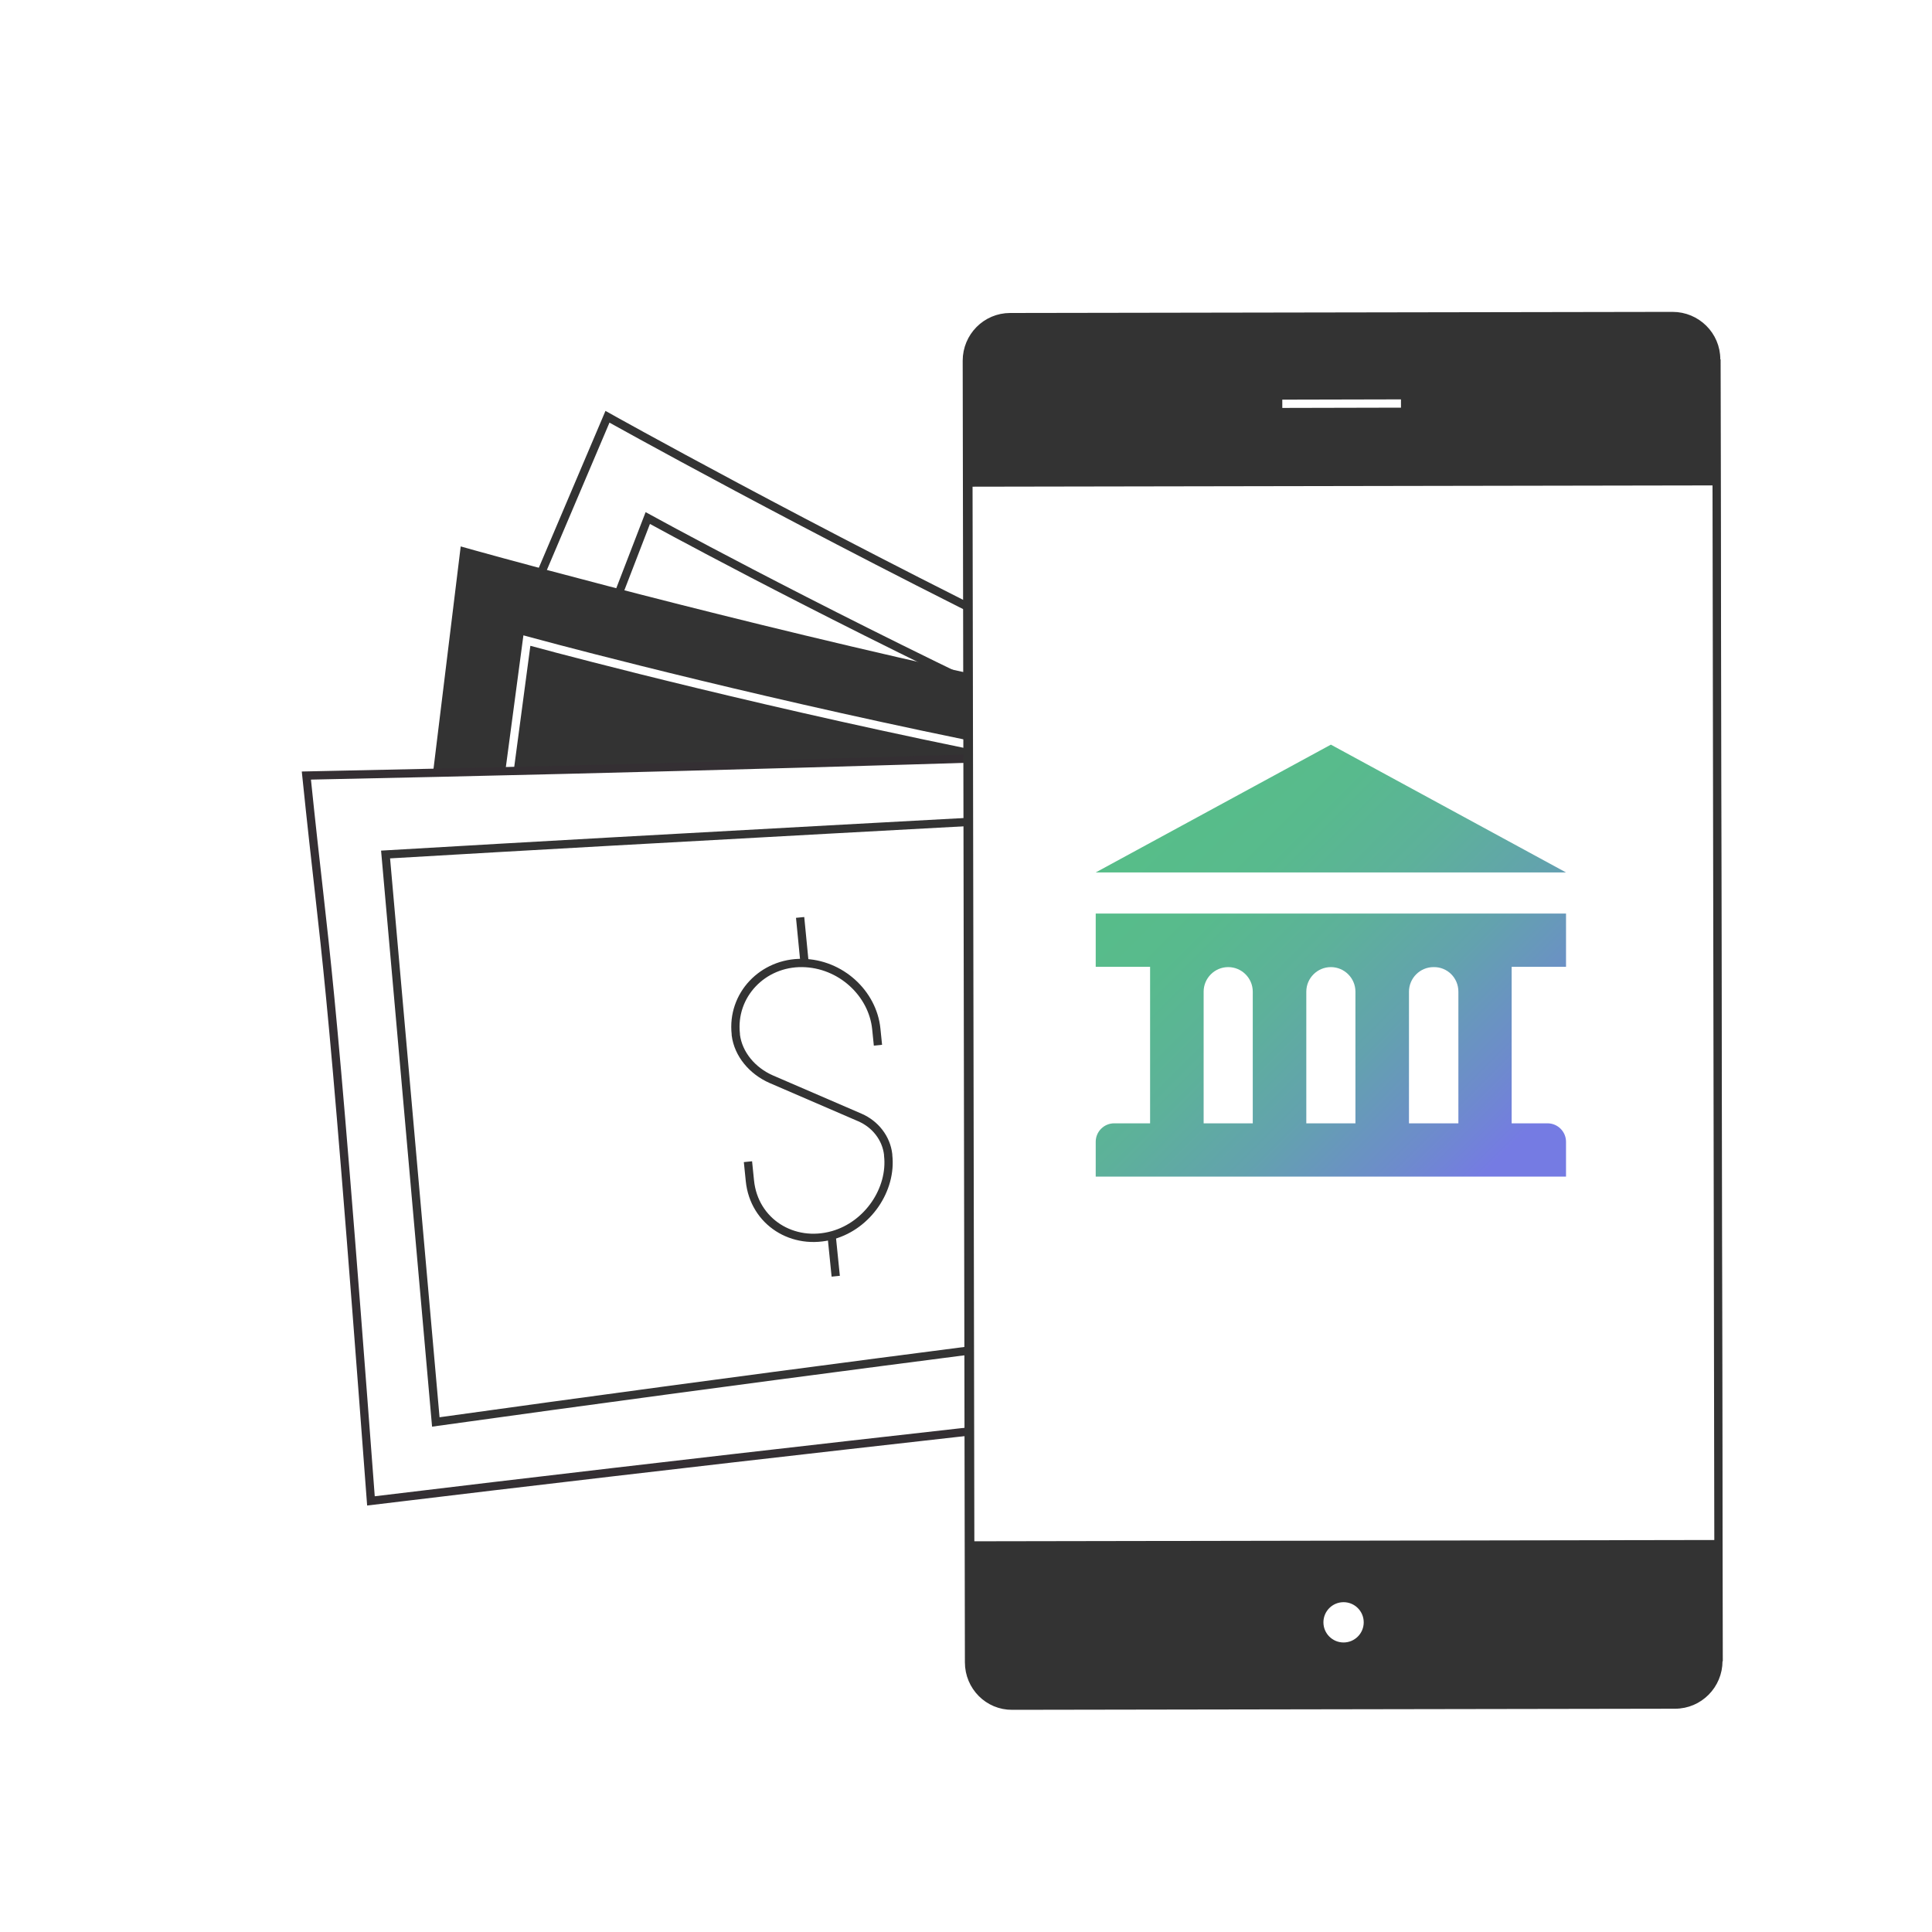
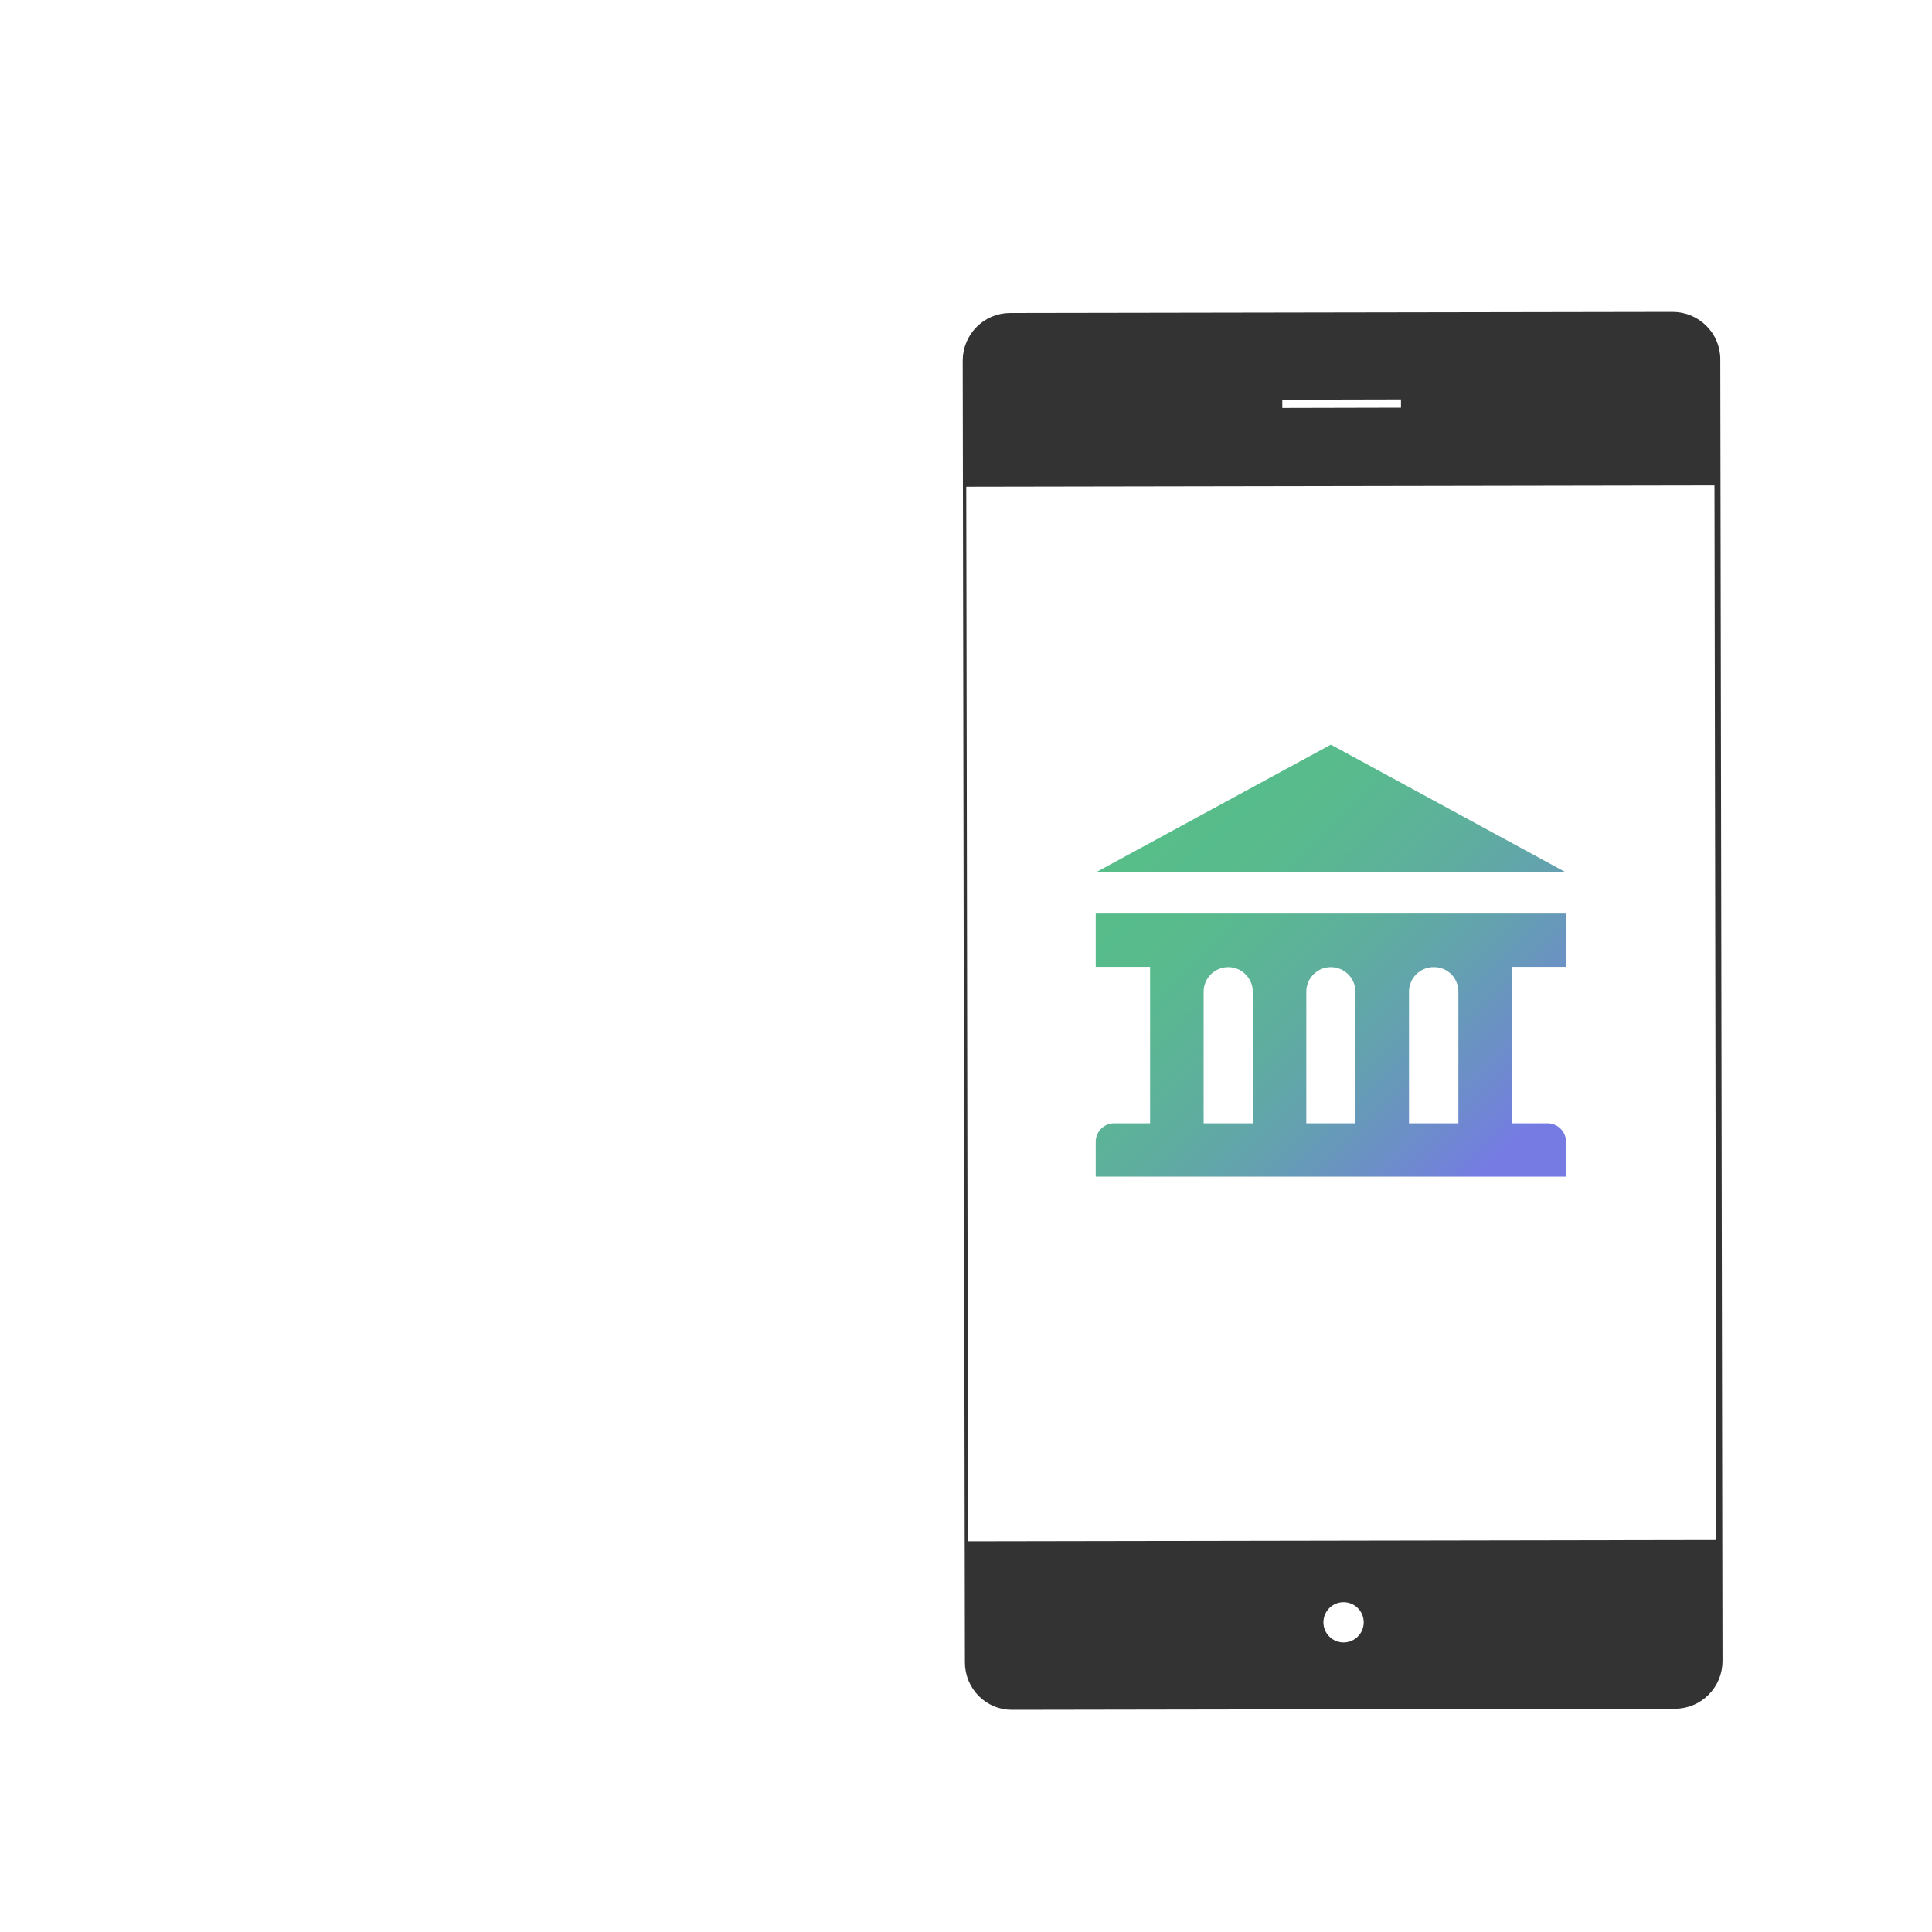
<svg xmlns="http://www.w3.org/2000/svg" xmlns:xlink="http://www.w3.org/1999/xlink" version="1.1" x="0px" y="0px" viewBox="0 0 70 70" style="enable-background:new 0 0 70 70;" xml:space="preserve">
  <style type="text/css">
	.st0{display:none;}
	.st1{display:inline;fill:#E9E9E9;}
	.st2{fill:#E5ECF0;}
	.st3{fill:#FFFFFF;}
	.st4{fill:url(#SVGID_1_);}
	.st5{fill:url(#SVGID_00000003813651657918891440000004919557581507586959_);}
	.st6{fill:url(#SVGID_00000145751555240265834360000010623863603198632123_);}
	.st7{opacity:0.7;fill:none;stroke:#FFFFFF;stroke-width:6;stroke-miterlimit:10;}
	.st8{fill:url(#SVGID_00000122678114920768347580000000930928740912730813_);}
	.st9{fill:url(#SVGID_00000075123266122176039670000016461380880159170712_);}
	.st10{fill:url(#SVGID_00000118380928777465420940000005545783724154349746_);}
	.st11{fill:url(#SVGID_00000027585115379584755880000003161734220742271153_);}
	.st12{fill:url(#SVGID_00000120539779267004109490000003621856882253381760_);}
	.st13{fill:url(#SVGID_00000011742593503370487530000013246493476435303849_);}
	.st14{fill:url(#SVGID_00000160158286247649507740000004683967115075614132_);}
	.st15{fill:url(#SVGID_00000093178155585490310050000005954319257555630728_);}
	.st16{fill:url(#SVGID_00000088854750614004262120000002108053008095958964_);}
	.st17{opacity:0.5;}
	.st18{opacity:0.3;}
	.st19{opacity:0.65;}
	.st20{fill:#333333;stroke:#333333;stroke-width:2;stroke-miterlimit:10;}
	.st21{fill:#333333;stroke:#FFFFFF;stroke-width:2;stroke-miterlimit:10;}
	.st22{fill:#FFFFFF;stroke:#342F33;stroke-width:2;stroke-miterlimit:10;}
	.st23{fill:none;stroke:#333333;stroke-width:2;stroke-miterlimit:10;}
	.st24{fill:#333333;stroke:#333333;stroke-width:2.5;stroke-miterlimit:10;}
	.st25{fill:none;}
	.st26{fill:none;stroke:#FFFFFF;stroke-width:2;stroke-miterlimit:10;}
	.st27{fill:none;stroke:#333333;stroke-width:2.5;stroke-miterlimit:10;}
	.st28{fill:#323232;}
	.st29{fill:#FFFFFF;stroke:#333333;stroke-width:2;stroke-miterlimit:10;}
	.st30{fill:url(#SVGID_00000060028823605117383560000001130686988354481850_);}
	.st31{fill:url(#SVGID_00000177452074135927424140000014036687163922493858_);}
	.st32{clip-path:url(#SVGID_00000066494445824603777870000004156083471426259086_);}
	.st33{fill:#333333;}
	.st34{fill:url(#SVGID_00000178183352890959918680000006819114132991294371_);}
	.st35{fill:#333333;stroke:#333333;stroke-width:1.705;stroke-miterlimit:10;}
	.st36{fill:#FFFFFF;stroke:#333333;stroke-width:2.623;stroke-miterlimit:10;}
	.st37{fill:none;stroke:#FFFFFF;stroke-width:2.623;stroke-linecap:round;stroke-miterlimit:10;}
	.st38{fill:url(#SVGID_00000077299795960971730850000013543968183776298670_);}
	.st39{fill:url(#SVGID_00000167382675442163193630000015007394778998384806_);}
	.st40{fill:#FFFFFF;stroke:#333333;stroke-width:1.705;stroke-miterlimit:10;}
	.st41{fill:none;stroke:#333333;stroke-width:1.705;stroke-miterlimit:10;}
	.st42{fill:url(#SVGID_00000018926278328985585390000012174607056287103162_);}
	.st43{fill:none;stroke:#FFFFFF;stroke-width:2.623;stroke-miterlimit:10;}
	.st44{fill:none;stroke:#333333;stroke-width:2.623;stroke-miterlimit:10;}
	.st45{fill:url(#SVGID_00000047020527123095376510000007555574943832779430_);}
	.st46{fill:url(#SVGID_00000015340073400788728200000009663166703717974151_);}
	.st47{fill:none;stroke:#FFFFFF;stroke-width:2;stroke-linecap:round;stroke-miterlimit:10;}
	.st48{fill:none;stroke:#333333;stroke-width:10.637;stroke-miterlimit:10;}
	.st49{fill:#333333;stroke:#333333;stroke-width:1.536;stroke-miterlimit:10;}
	.st50{fill:url(#SVGID_00000090985152151840547930000009180899555642238592_);}
	.st51{fill:none;stroke:#333333;stroke-width:1.536;stroke-miterlimit:10;}
	.st52{fill-rule:evenodd;clip-rule:evenodd;fill:#333333;}
	.st53{fill:none;stroke:#FFFFFF;stroke-width:2.364;stroke-miterlimit:10;}
	.st54{clip-path:url(#SVGID_00000147177699822170891560000004105653480368444566_);}
	
		.st55{clip-path:url(#SVGID_00000147177699822170891560000004105653480368444566_);fill:url(#SVGID_00000085943237220539575990000004850851683925813638_);}
	
		.st56{clip-path:url(#SVGID_00000147177699822170891560000004105653480368444566_);fill:none;stroke:#FFFFFF;stroke-width:2;stroke-miterlimit:10;}
	.st57{fill:url(#SVGID_00000016764857640478149200000013352926891500740012_);}
	.st58{clip-path:url(#SVGID_00000000921906014321831480000004205897268984890244_);}
	.st59{fill:#FFFFFF;stroke:#333333;stroke-width:1.3;stroke-miterlimit:10;}
	.st60{fill:none;stroke:#333333;stroke-width:1.3;stroke-miterlimit:10;}
	.st61{filter:url(#Adobe_OpacityMaskFilter);}
	.st62{fill:url(#SVGID_00000003079468666149255920000017993871342803503538_);}
	
		.st63{mask:url(#SVGID_00000118360645143392503340000008503546067072673708_);fill:url(#SVGID_00000090284621769907863690000002862445150044992905_);}
	.st64{fill:none;stroke:url(#SVGID_00000127031761560704315800000008306439966772349877_);stroke-width:1.3;stroke-miterlimit:10;}
	.st65{fill:#333333;stroke:#333333;stroke-miterlimit:10;}
	.st66{fill:url(#SVGID_00000032616952557183553820000017407043258619001505_);}
	.st67{clip-path:url(#SVGID_00000081611127297312158380000009923767044560323202_);}
	.st68{fill:none;stroke:#333333;stroke-miterlimit:10;}
	.st69{clip-path:url(#SVGID_00000130636564609498348080000012281143066169574844_);fill:#FFFFFF;}
	.st70{fill:url(#SVGID_00000033334343816612832470000013548959078574263177_);}
	.st71{fill:url(#SVGID_00000057109652540250960380000009231243528913533830_);}
	.st72{clip-path:url(#SVGID_00000102526488756325221970000007324257931741032883_);}
	.st73{fill:url(#SVGID_00000031906402222476191930000011317108953477592487_);}
	.st74{clip-path:url(#SVGID_00000003099575781514110600000006938772975760260758_);}
	.st75{filter:url(#Adobe_OpacityMaskFilter_00000165228334981006909980000012759391869976342179_);}
	.st76{fill:url(#SVGID_00000008142984811446234650000007241781464167354545_);}
	
		.st77{mask:url(#SVGID_00000048493468742008142230000000656872774662295979_);fill:url(#SVGID_00000160178830874912804820000009850017290110495114_);}
	.st78{fill:none;stroke:url(#SVGID_00000157266011041942278800000015169063870155559302_);stroke-width:2;stroke-miterlimit:10;}
	.st79{fill:url(#SVGID_00000132065168306908986080000007512802960522134696_);}
	.st80{fill:url(#SVGID_00000065075274231021284540000008605342111505812397_);}
	.st81{fill:#FFFFFF;stroke:#262626;stroke-width:2;stroke-miterlimit:10;}
	.st82{fill:#FFFFFF;stroke:#262626;stroke-miterlimit:10;}
	.st83{fill:#262626;}
	.st84{fill:#262626;stroke:#FFFFFF;stroke-width:2;stroke-miterlimit:10;}
	.st85{fill:#FFFFFF;stroke:#262626;stroke-width:2;stroke-miterlimit:3;}
	.st86{fill:#262626;stroke:#262626;stroke-miterlimit:10;}
	.st87{fill:url(#SVGID_00000081607768945444755660000016576050046080718269_);}
	.st88{fill:none;stroke:#262626;stroke-miterlimit:10;}
	.st89{fill:#FFFFFF;stroke:#333333;stroke-width:2;stroke-miterlimit:2;}
	.st90{fill:none;stroke:#444444;stroke-width:2.19;stroke-miterlimit:10;}
	.st91{fill:none;stroke:#FFFFFF;stroke-width:3;stroke-miterlimit:10;}
	.st92{fill:none;stroke:#262626;stroke-width:2;stroke-miterlimit:10;}
	.st93{opacity:0.2;}
	.st94{fill:#FFFFFF;stroke:#343434;stroke-width:0.248;stroke-miterlimit:10;}
	.st95{fill:#FFFFFF;stroke:#343434;stroke-width:0.259;stroke-miterlimit:10;}
	.st96{fill:#FFFFFF;stroke:#342F33;stroke-width:0.259;stroke-miterlimit:10;}
	.st97{fill:#343434;}
	.st98{fill:url(#SVGID_00000044867306913127905690000010608497004308153993_);}
	.st99{fill:url(#SVGID_00000135681652816588493900000002373546414221930639_);}
	.st100{fill:none;stroke:#FFFFFF;stroke-width:0.259;stroke-linejoin:bevel;}
	.st101{fill:none;stroke:#333333;stroke-width:0.259;stroke-linejoin:bevel;}
	.st102{fill:none;stroke:#333333;stroke-width:0.259;stroke-miterlimit:10;}
	.st103{fill:#FFFFFF;stroke:#333333;stroke-width:0.248;stroke-miterlimit:10;}
	.st104{clip-path:url(#SVGID_00000159460916097931131760000010340364679896821687_);}
	.st105{fill:none;stroke:#333333;stroke-width:0.248;stroke-miterlimit:10;}
	.st106{fill:#FFFFFF;stroke:#323333;stroke-width:0.248;stroke-miterlimit:10;}
	.st107{clip-path:url(#SVGID_00000077326162240367810380000000424199602035535034_);fill:#FFFFFF;}
	.st108{fill:#FFFFFF;stroke:#333333;stroke-width:0.25;stroke-miterlimit:10;}
	.st109{clip-path:url(#SVGID_00000044856663926637978010000014408903213145233045_);}
	.st110{fill-rule:evenodd;clip-rule:evenodd;fill:#78C194;}
	.st111{fill:none;stroke:#444444;stroke-width:0.25;stroke-linecap:square;stroke-linejoin:bevel;}
	.st112{fill:none;stroke:#444444;stroke-width:0.25;stroke-linecap:square;stroke-linejoin:round;}
	.st113{fill:none;stroke:#333333;stroke-width:0.25;stroke-miterlimit:10;}
	.st114{fill:none;stroke:#FFFFFF;stroke-width:0.25;stroke-miterlimit:10;}
	.st115{fill-rule:evenodd;clip-rule:evenodd;fill:#FFFFFF;}
	.st116{fill:#FFFFFF;stroke:#333333;stroke-width:0.25;}
	.st117{fill:none;stroke:#333333;stroke-width:0.25;}
	.st118{fill:none;stroke:#343434;stroke-width:0.25;}
	.st119{fill:url(#SVGID_00000069382902700047974200000012371777522173358722_);}
	.st120{fill:#FFFFFF;stroke:#333333;stroke-width:0.237;stroke-miterlimit:10;}
	.st121{fill:url(#SVGID_00000048471482081473962020000000676242024735206072_);}
	.st122{fill:url(#SVGID_00000034056158620114771930000011584998107096225421_);}
	.st123{fill:url(#SVGID_00000151538101858990260230000003017625410817452460_);}
	.st124{fill:url(#SVGID_00000074412638440219700300000001009225799255904429_);}
	.st125{fill:url(#SVGID_00000153692935273266624930000011986972690040236678_);}
	.st126{fill:url(#SVGID_00000098208746249285871600000003860782673105098152_);}
	.st127{clip-path:url(#SVGID_00000072981581256838266100000014621965463949073562_);}
	.st128{fill:none;stroke:#FFFFFF;stroke-width:0.237;stroke-miterlimit:10;}
	.st129{fill:none;stroke:#333333;stroke-width:0.237;stroke-miterlimit:10;}
	.st130{clip-path:url(#SVGID_00000177463462155436799240000016093025756549176221_);fill:#FFFFFF;}
	.st131{clip-path:url(#SVGID_00000109031430443925831750000001647288034158568368_);fill:#FFFFFF;}
	.st132{clip-path:url(#SVGID_00000100346218444345144960000014457388271628373659_);fill:#FFFFFF;}
	.st133{clip-path:url(#SVGID_00000130614469017157564360000002760333350356904614_);fill:#FFFFFF;}
	.st134{clip-path:url(#SVGID_00000032629283314046481380000006343953498354907559_);fill:#FFFFFF;}
	.st135{clip-path:url(#SVGID_00000002370623763930161300000013591506994565479816_);fill:#FFFFFF;}
	.st136{clip-path:url(#SVGID_00000002368673948283797970000011446436048573921933_);fill:#FFFFFF;}
	.st137{clip-path:url(#SVGID_00000053520889069852044730000015079855713705785749_);fill:#FFFFFF;}
	.st138{fill:none;stroke:#333333;stroke-width:0.3;stroke-miterlimit:10;}
	.st139{clip-path:url(#SVGID_00000113316139659032202700000002244687149511475861_);}
	.st140{fill:#FFFFFF;stroke:#333333;stroke-width:0.3;stroke-miterlimit:10;}
	.st141{fill:#333333;stroke:#333333;stroke-width:0.3;stroke-miterlimit:10;}
	.st142{fill:#333333;stroke:#FFFFFF;stroke-width:0.3;stroke-miterlimit:10;}
	.st143{fill:#FFFFFF;stroke:#342F33;stroke-width:0.3;stroke-miterlimit:10;}
	.st144{fill:none;stroke:#FFFFFF;stroke-width:0.3;stroke-miterlimit:10;}
	.st145{fill:url(#SVGID_00000020371478899398154180000005213852224601720462_);}
	.st146{fill:url(#SVGID_00000083771447761402209110000010781384459462438817_);}
	.st147{clip-path:url(#SVGID_00000092430377705783504540000002255881523349432707_);}
	.st148{fill:none;stroke:#FFFFFF;stroke-width:0.3;stroke-linecap:round;stroke-miterlimit:10;}
	.st149{fill:url(#SVGID_00000115482748142439516790000015065718693554689169_);}
	.st150{fill:none;stroke:#FFFFFF;stroke-width:0.3;}
	.st151{fill:#333333;stroke:#333333;stroke-width:0.3;stroke-linejoin:bevel;}
	.st152{fill:#FFFFFF;stroke:#333333;stroke-width:0.3;stroke-linejoin:bevel;}
	.st153{fill:none;stroke:#333333;stroke-width:0.3;stroke-linejoin:bevel;}
	.st154{fill:url(#SVGID_00000134970666563696073270000010567876707843869591_);}
	.st155{fill:url(#SVGID_00000172410781105149545410000002850411962051535529_);}
	.st156{fill:url(#SVGID_00000021821731880122743040000006822159099235065505_);}
	.st157{fill:#333333;stroke:#333333;stroke-width:0.3;stroke-linejoin:round;stroke-miterlimit:10;}
	.st158{fill:none;stroke:#333333;stroke-width:0.3;}
	.st159{display:inline;opacity:0.5;fill:#AFAFAF;}
</style>
  <g id="圖層_4" class="st0">
</g>
  <g id="圖層_3">
</g>
  <g id="圖層_1">
    <g>
      <g>
        <g>
          <defs>
-             <rect id="SVGID_00000044151792493077145380000007788093619536542360_" x="1.73" width="51.52" height="70" />
-           </defs>
+             </defs>
          <clipPath id="SVGID_00000132781624606867576530000000886753000544880770_">
            <use xlink:href="#SVGID_00000044151792493077145380000007788093619536542360_" style="overflow:visible;" />
          </clipPath>
          <g style="clip-path:url(#SVGID_00000132781624606867576530000000886753000544880770_);">
            <g>
              <path class="st140" d="M57.75,52.36L13.69,34.68l8.32-19.58c0,0,28.81,16.13,41.48,18.36S57.75,52.36,57.75,52.36z" />
              <path class="st140" d="M55.84,51.44L15.98,38.19l7.49-19.42c0,0,22.57,12.42,37.34,16.09S55.84,51.44,55.84,51.44z" />
            </g>
            <g>
-               <path class="st141" d="M60.26,47.88l-46.53-2.63l3.09-25.26c0,0,31.77,8.96,44.62,8.18S60.26,47.88,60.26,47.88z" />
              <path class="st142" d="M58.19,47.43l-41.85-3.58l2.75-20.64c0,0,24.85,6.81,40.07,6.93S58.19,47.43,58.19,47.43z" />
            </g>
            <g>
              <path class="st143" d="M11.1,28.1c25.5-0.52,45.6-1.38,45.6-1.38l3.32,22.46c0,0-22.9,2.34-46.58,5.2        C11.88,33.57,11.85,35.38,11.1,28.1z" />
              <path class="st138" d="M56.47,28.34c0.77,0.37-20.38,1.32-42.5,2.62l1.82,20.56c22.38-3.12,42.66-5.47,42.66-5.47L56.47,28.34        z" />
              <g>
                <g>
                  <path class="st138" d="M31.81,37.87l-0.06-0.59c-0.13-1.29-1.29-2.37-2.68-2.39c-1.43-0.02-2.57,1.16-2.41,2.58          c0,0.01,0,0.02,0,0.03c0.09,0.7,0.6,1.3,1.28,1.6l3.22,1.39c0.55,0.24,0.95,0.74,1.02,1.34c0,0.01,0,0.02,0,0.03          c0.14,1.23-0.73,2.53-2,2.89c-1.45,0.41-2.86-0.48-3.01-1.97l-0.07-0.69" />
                </g>
-                 <line class="st138" x1="28.99" y1="33.24" x2="29.15" y2="34.88" />
                <line class="st138" x1="30.13" y1="44.76" x2="30.28" y2="46.24" />
              </g>
            </g>
          </g>
        </g>
        <g>
          <g>
            <path class="st141" d="M36.68,61.8l24.01-0.04c0.87,0,1.57-0.71,1.57-1.58l-0.08-47.16c0-0.87-0.71-1.57-1.58-1.57L36.6,11.49       c-0.87,0-1.57,0.71-1.57,1.58l0.08,47.16C35.11,61.1,35.81,61.81,36.68,61.8z" />
            <circle class="st3" cx="48.68" cy="58.78" r="0.73" />
            <line class="st144" x1="50.76" y1="14.62" x2="46.46" y2="14.63" />
          </g>
          <rect x="35.04" y="17.61" transform="matrix(-1 1.722038e-03 -1.722038e-03 -1 97.255 73.347)" class="st3" width="27.11" height="38.21" />
-           <line class="st138" x1="62.27" y1="60.19" x2="62.19" y2="13.02" />
-           <line class="st138" x1="35.16" y1="60.19" x2="35.08" y2="13.02" />
        </g>
        <g>
          <linearGradient id="SVGID_1_" gradientUnits="userSpaceOnUse" x1="44.371" y1="27.753" x2="56.457" y2="39.839">
            <stop offset="9.379439e-04" style="stop-color:#57BD89" />
            <stop offset="0.206" style="stop-color:#58BA8D" />
            <stop offset="0.42" style="stop-color:#5DB19A" />
            <stop offset="0.636" style="stop-color:#63A2AE" />
            <stop offset="0.854" style="stop-color:#6D8CCB" />
            <stop offset="1" style="stop-color:#757BE3" />
          </linearGradient>
          <polygon class="st4" points="56.74,31.61 39.7,31.61 48.22,26.98     " />
          <linearGradient id="SVGID_00000044858174550851116140000009757043932631549619_" gradientUnits="userSpaceOnUse" x1="41.241" y1="30.883" x2="53.327" y2="42.969">
            <stop offset="9.379439e-04" style="stop-color:#57BD89" />
            <stop offset="0.206" style="stop-color:#58BA8D" />
            <stop offset="0.42" style="stop-color:#5DB19A" />
            <stop offset="0.636" style="stop-color:#63A2AE" />
            <stop offset="0.854" style="stop-color:#6D8CCB" />
            <stop offset="1" style="stop-color:#757BE3" />
          </linearGradient>
          <path style="fill:url(#SVGID_00000044858174550851116140000009757043932631549619_);" d="M56.74,35.03V33.1H39.7v1.93h1.97v5.67      h-1.3c-0.37,0-0.67,0.3-0.67,0.67v1.26h17.04v-1.26c0-0.37-0.3-0.67-0.67-0.67h-1.3v-5.67H56.74z M43.61,40.7v-4.77      c0-0.49,0.4-0.89,0.89-0.89c0.49,0,0.89,0.4,0.89,0.89v4.77H43.61z M47.33,40.7v-4.77c0-0.49,0.4-0.89,0.89-0.89      c0.49,0,0.89,0.4,0.89,0.89v4.77H47.33z M52.84,35.93v4.77h-1.79v-4.77c0-0.49,0.4-0.89,0.89-0.89      C52.44,35.03,52.84,35.43,52.84,35.93z" />
        </g>
      </g>
    </g>
  </g>
  <g id="check" class="st0">
</g>
</svg>